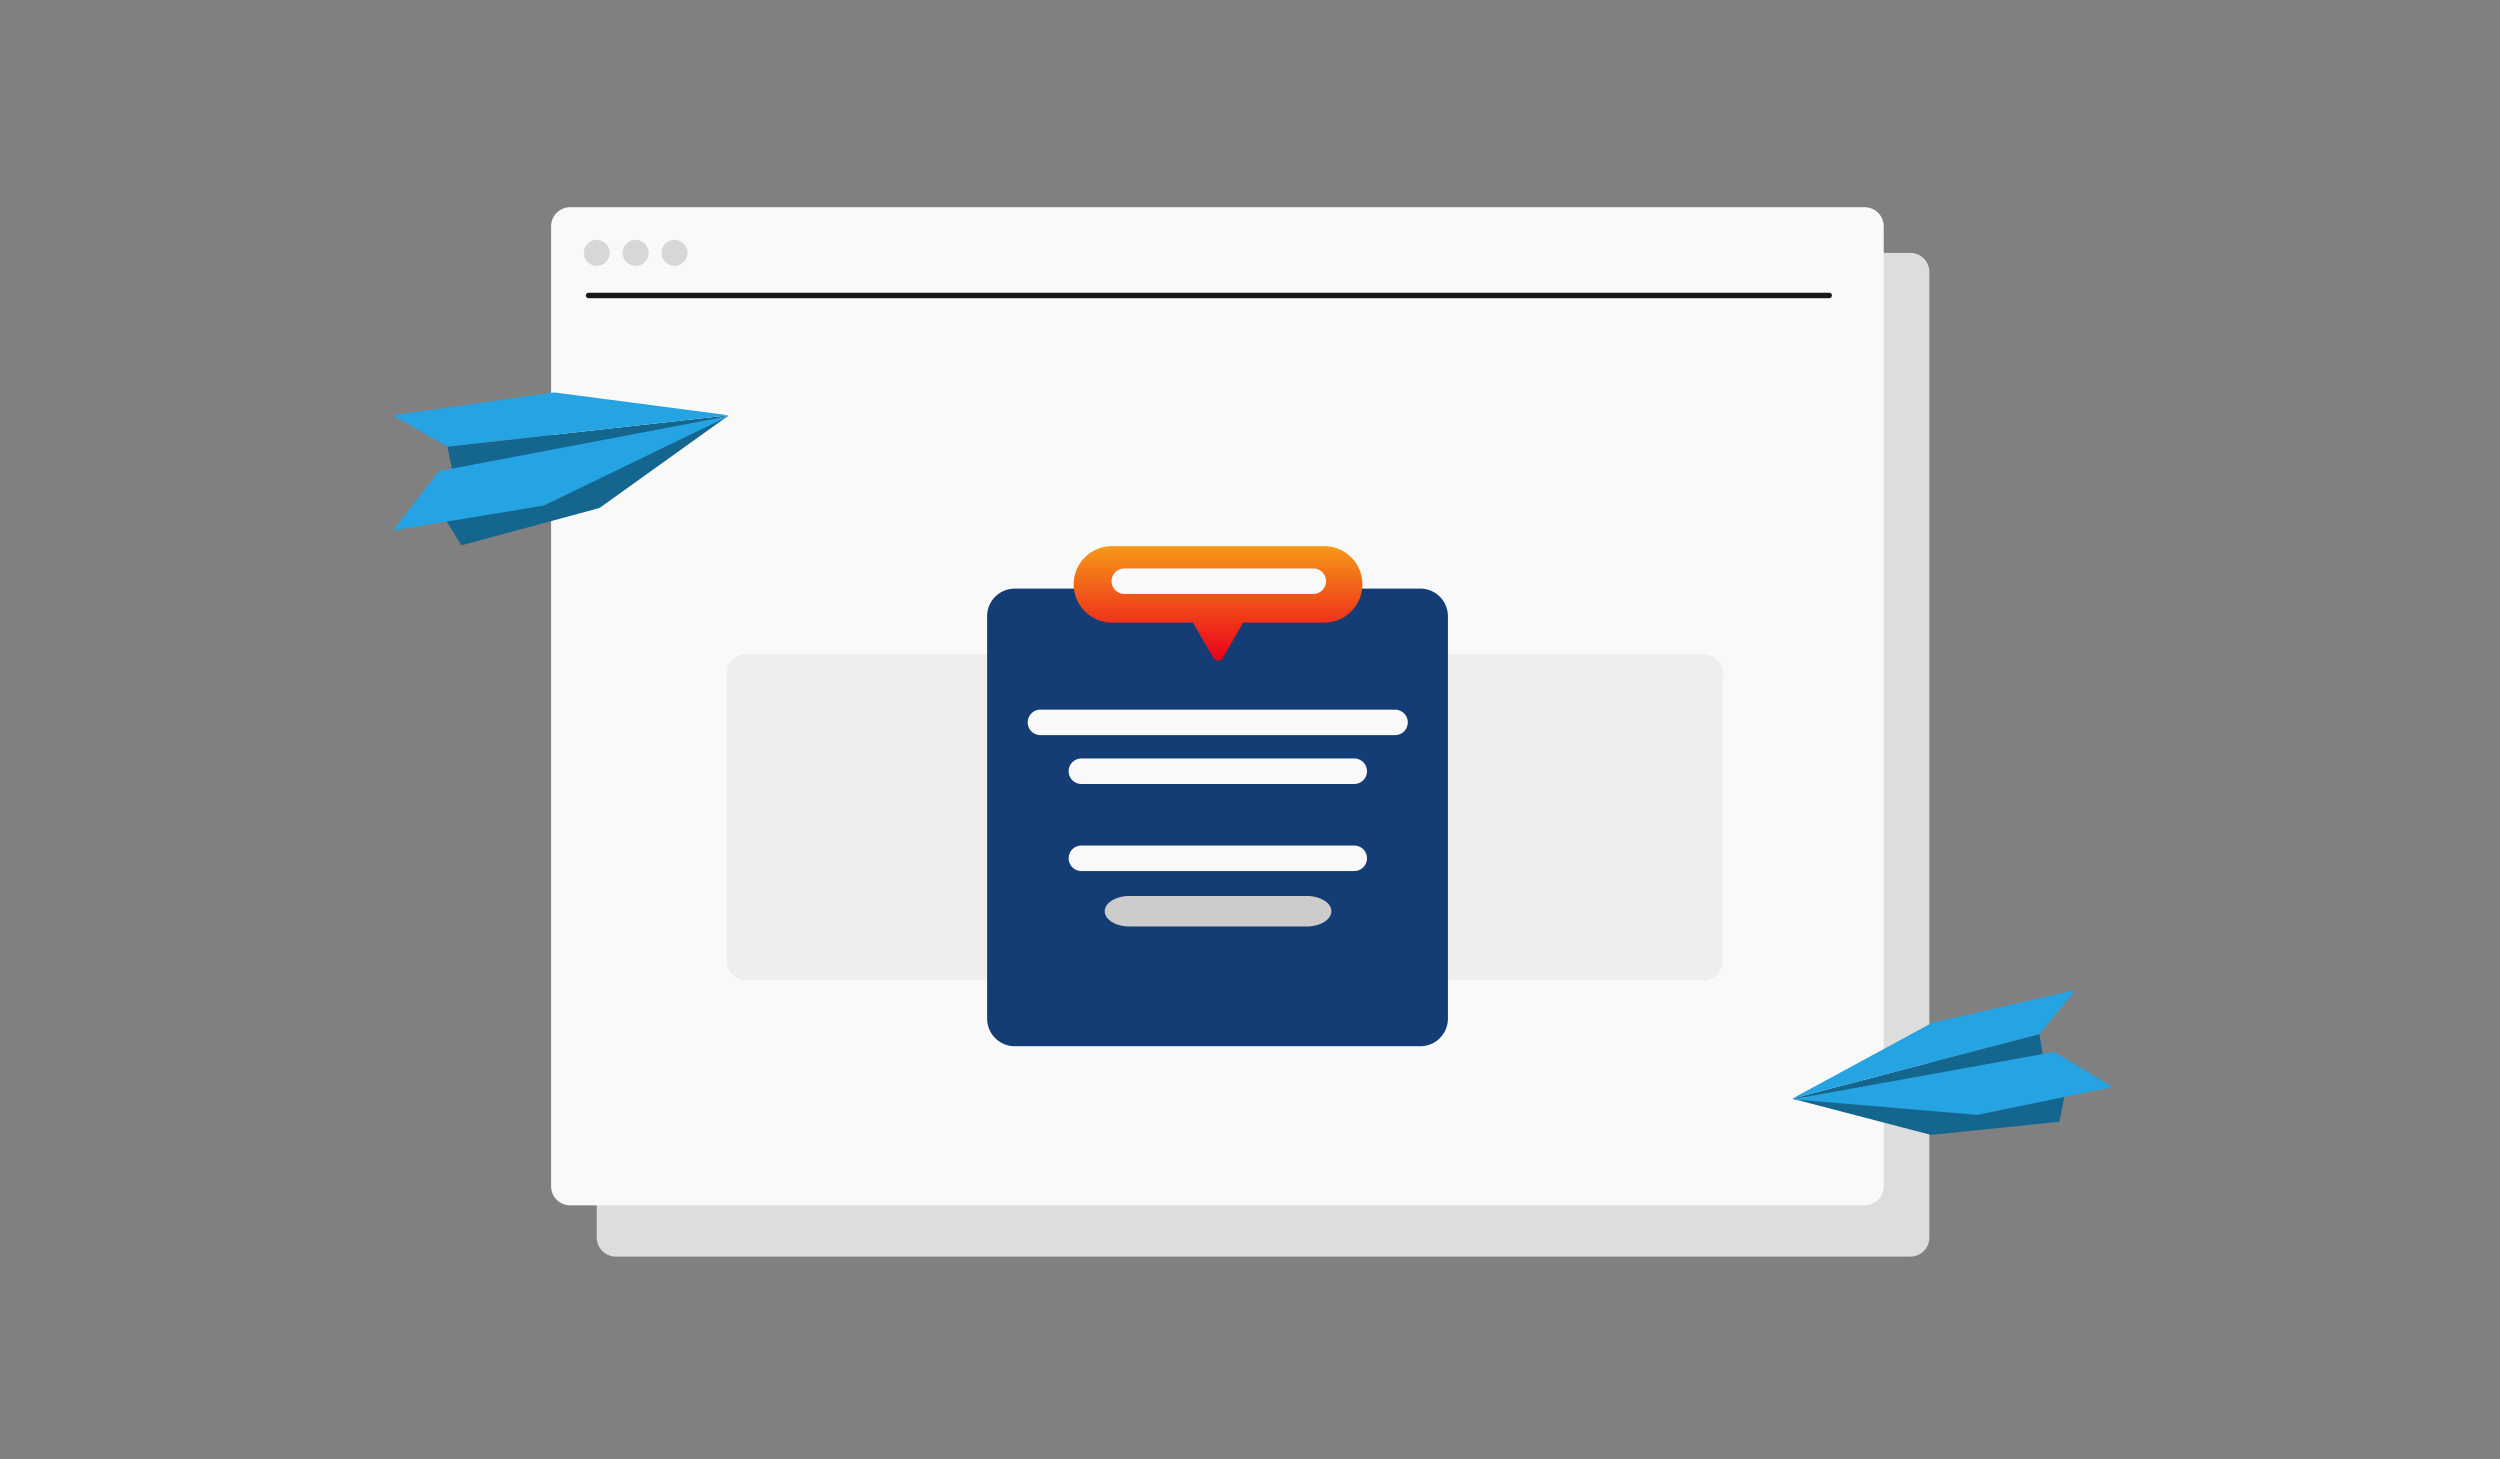
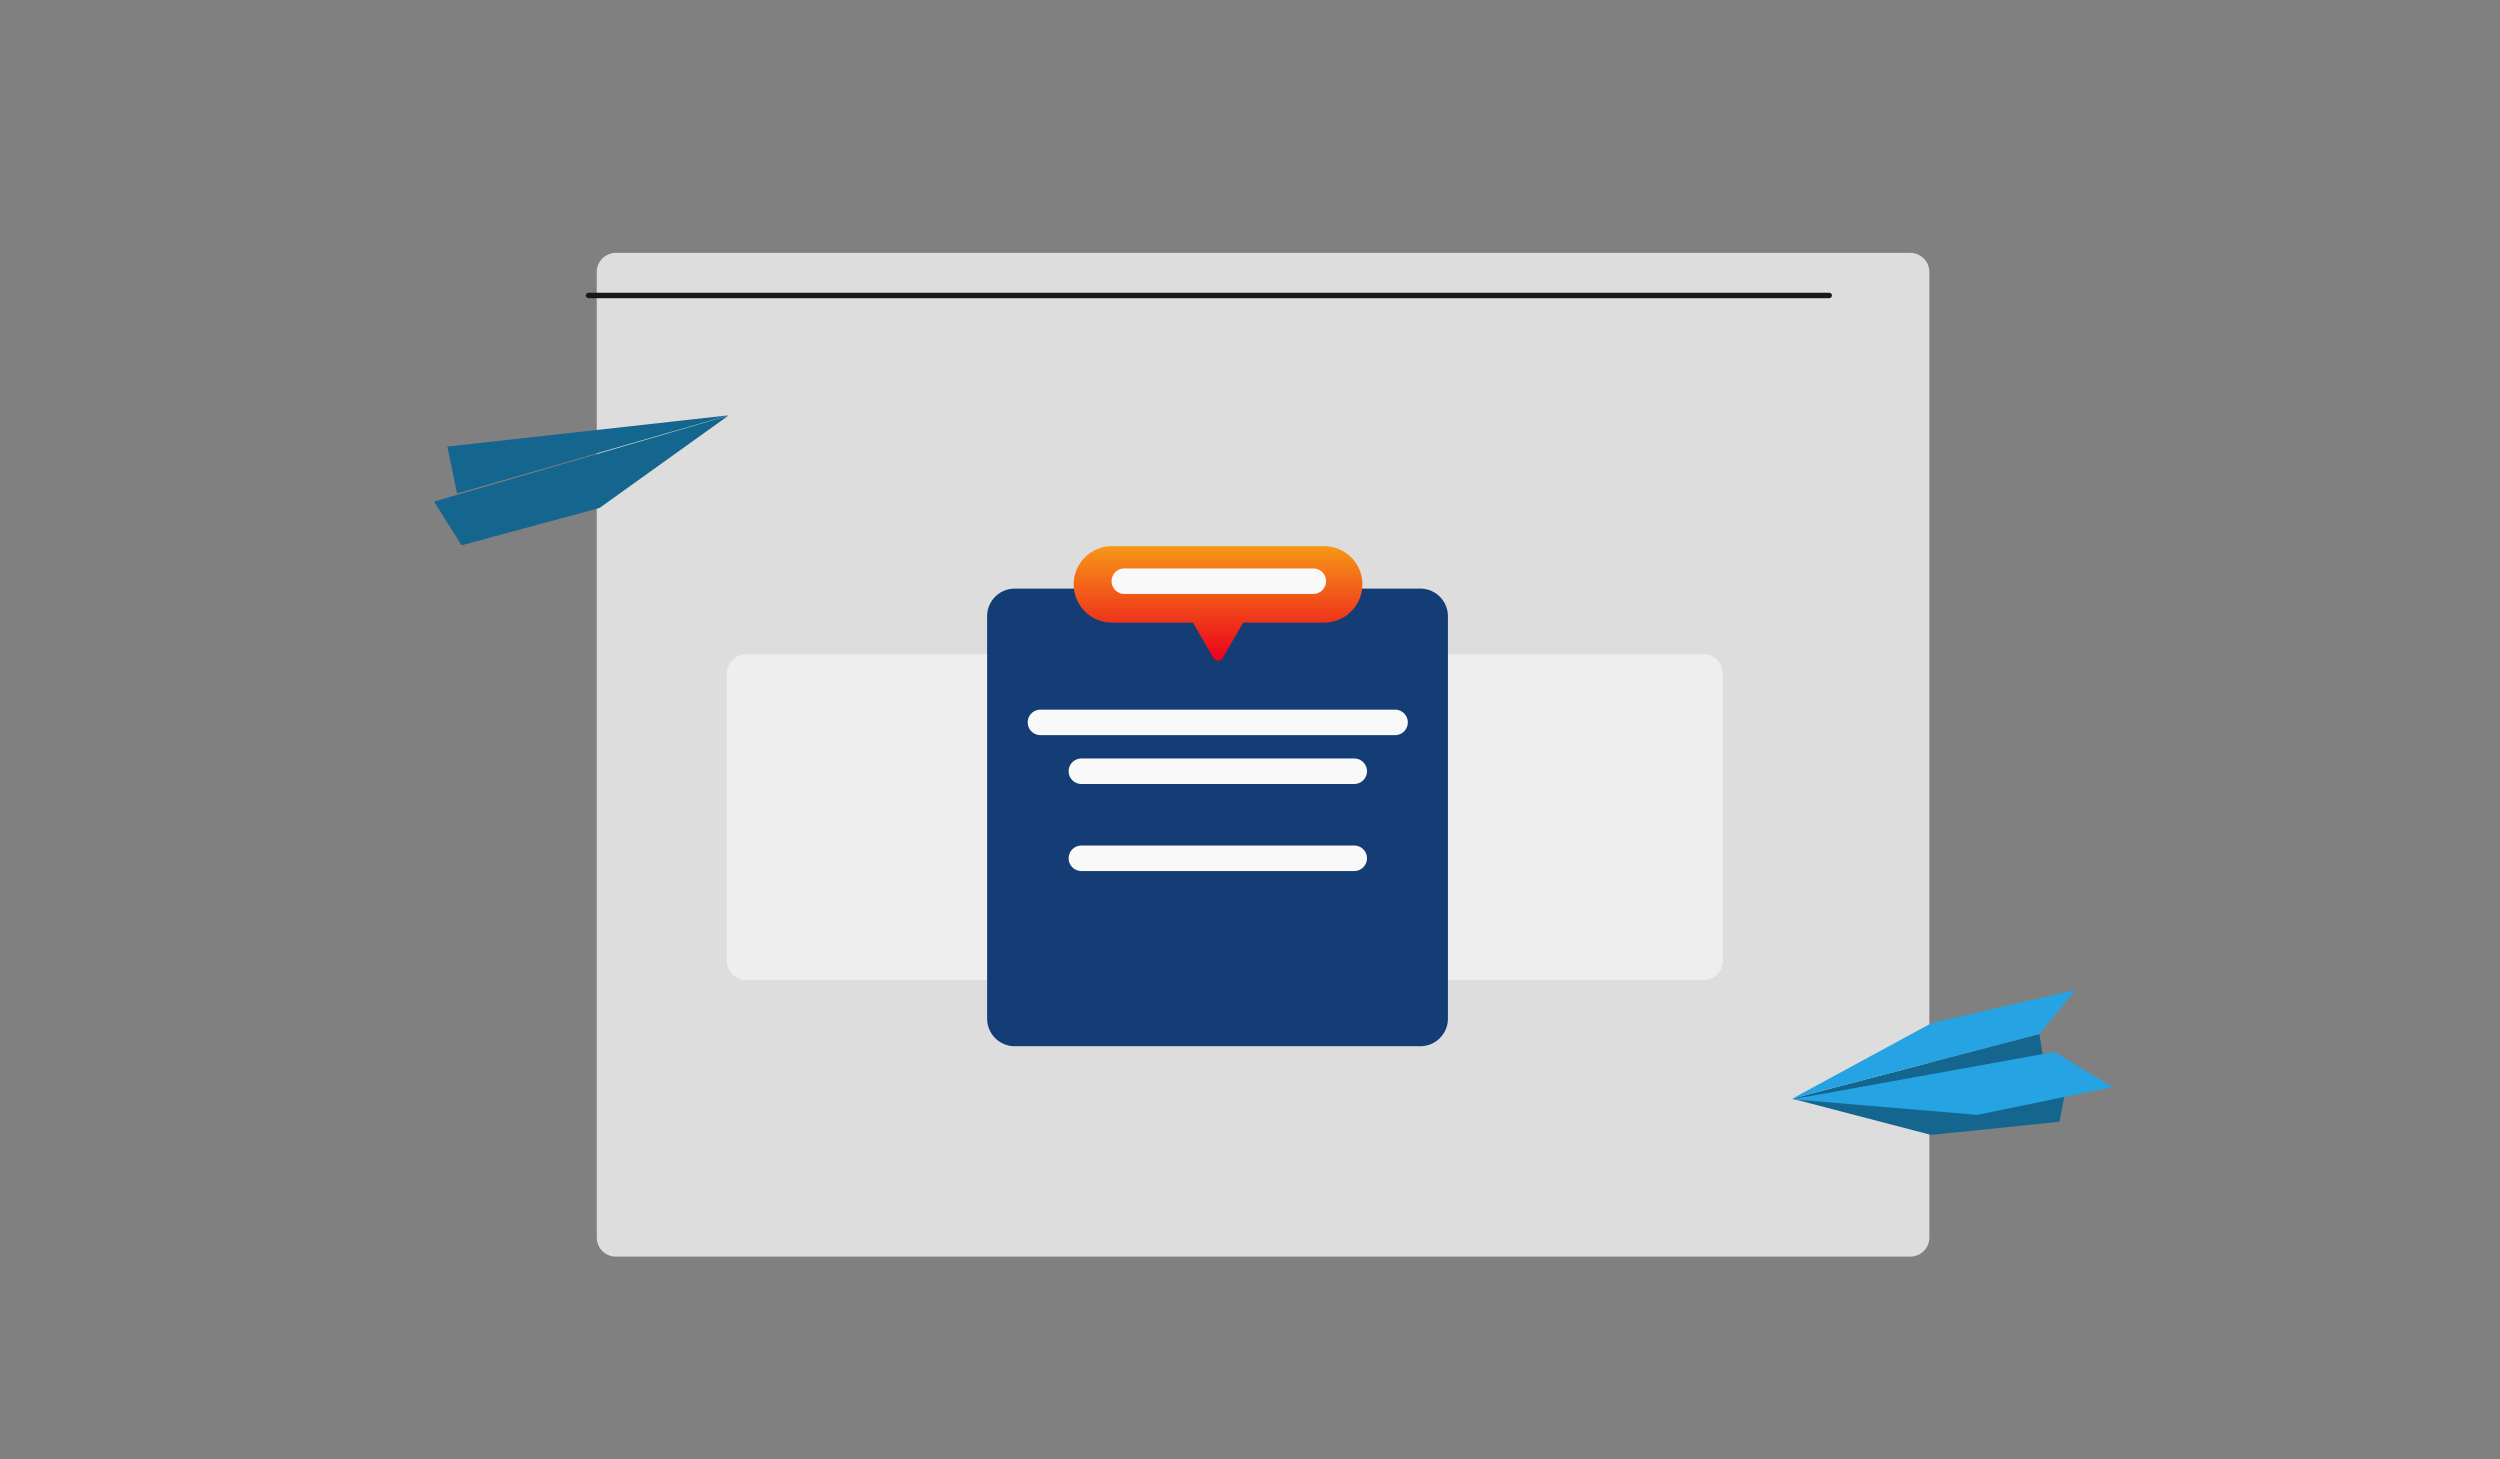
<svg xmlns="http://www.w3.org/2000/svg" width="567" height="331" fill="none">
  <rect width="100%" height="100%" fill="#808080" stroke="none" />
  <path d="M433.254 57.35H139.672a4.326 4.326 0 0 0-4.326 4.327v218.996a4.326 4.326 0 0 0 4.326 4.327h293.582a4.326 4.326 0 0 0 4.326-4.327V61.677a4.326 4.326 0 0 0-4.326-4.326Z" fill="#DDD" />
-   <path d="M422.898 47H129.317a4.327 4.327 0 0 0-4.327 4.327v217.72a4.326 4.326 0 0 0 4.327 4.326h293.581a4.326 4.326 0 0 0 4.327-4.326V51.327A4.327 4.327 0 0 0 422.898 47Z" fill="#F9F9F9" />
  <path d="M386.297 148.358h-65.553a4.462 4.462 0 0 0-4.462 4.461v65.039a4.462 4.462 0 0 0 4.462 4.462h65.553a4.462 4.462 0 0 0 4.462-4.462v-65.039a4.46 4.46 0 0 0-4.462-4.461ZM234.87 148.358h-65.553a4.462 4.462 0 0 0-4.462 4.461v65.039a4.462 4.462 0 0 0 4.462 4.462h65.553a4.462 4.462 0 0 0 4.462-4.462v-65.039a4.462 4.462 0 0 0-4.462-4.461Z" fill="#EEE" />
  <path d="M322.126 133.499h-91.984a6.26 6.26 0 0 0-6.261 6.261v91.262a6.26 6.26 0 0 0 6.261 6.261h91.984a6.26 6.26 0 0 0 6.261-6.261V139.76a6.26 6.26 0 0 0-6.261-6.261Z" fill="#143C75" />
  <path d="M316.346 160.95H235.92a2.89 2.89 0 0 0 0 5.779h80.426a2.89 2.89 0 1 0 0-5.779ZM307.197 172.027h-61.885a2.89 2.89 0 1 0 0 5.779h61.885a2.89 2.89 0 0 0 0-5.779ZM307.197 191.772h-61.885a2.89 2.89 0 1 0 0 5.779h61.885a2.89 2.89 0 0 0 0-5.779Z" fill="#F9F9F9" />
-   <path d="M296.339 203.207h-40.171c-3.104 0-5.62 1.549-5.62 3.46s2.516 3.46 5.62 3.46h40.171c3.103 0 5.619-1.549 5.619-3.46s-2.516-3.46-5.619-3.46Z" fill="#CCC" />
  <path fill-rule="evenodd" clip-rule="evenodd" d="M252.054 123.867a8.67 8.67 0 0 0 0 17.338h18.5l4.657 8.066a1.204 1.204 0 0 0 2.086 0l4.657-8.066h18.5a8.67 8.67 0 0 0 0-17.338h-48.4Z" fill="url(#a)" />
  <path d="M297.805 128.924h-42.862a2.89 2.89 0 0 0 0 5.779h42.862a2.89 2.89 0 1 0 0-5.779Z" fill="#F9F9F9" />
  <path d="M133.488 67.007h281.375" stroke="#16191C" stroke-width="1.236" stroke-linecap="round" />
-   <path d="M135.346 60.291a2.935 2.935 0 0 0 2.939-2.94 2.935 2.935 0 0 0-2.939-2.941 2.935 2.935 0 0 0-2.939 2.94 2.935 2.935 0 0 0 2.939 2.941ZM144.162 60.291a2.935 2.935 0 0 0 2.939-2.94 2.935 2.935 0 0 0-2.939-2.941 2.935 2.935 0 0 0-2.939 2.94 2.935 2.935 0 0 0 2.939 2.941ZM152.978 60.291a2.935 2.935 0 0 0 2.939-2.94 2.935 2.935 0 0 0-2.939-2.941 2.935 2.935 0 0 0-2.938 2.94c0 1.628 1.364 2.941 2.938 2.941Z" fill="#D7D7D7" />
  <path d="m467.084 254.412 2.007-10.359-62.507 5.161 31.384 8.19 29.116-2.992ZM464.131 244.197l-1.602-9.678-56.05 14.648 57.652-4.97Z" fill="#14668E" />
  <path d="m470.738 224.506-8.21 10.013-56.049 14.648 31.679-17.172 32.58-7.489ZM479.108 246.543l-13.174-7.964-59.396 10.741 41.913 3.534 30.657-6.311Z" fill="#25A3E2" />
  <path d="m104.654 123.677-6.189-9.921 66.717-19.478-29.217 20.934-31.311 8.465ZM103.653 111.936l-2.184-10.649 63.803-7.1-61.619 17.749Z" fill="#14668E" />
-   <path d="m89 94.187 12.469 7.1 63.804-7.1L125.68 89 89 94.187ZM89.09 120.309l10.467-13.47 65.715-12.47-41.959 20.297-34.223 5.643Z" fill="#25A3E2" />
  <defs>
    <linearGradient id="a" x1="276.254" y1="123.867" x2="276.254" y2="149.873" gradientUnits="userSpaceOnUse">
      <stop stop-color="#F79818" />
      <stop offset="1" stop-color="#EB001B" />
    </linearGradient>
  </defs>
</svg>